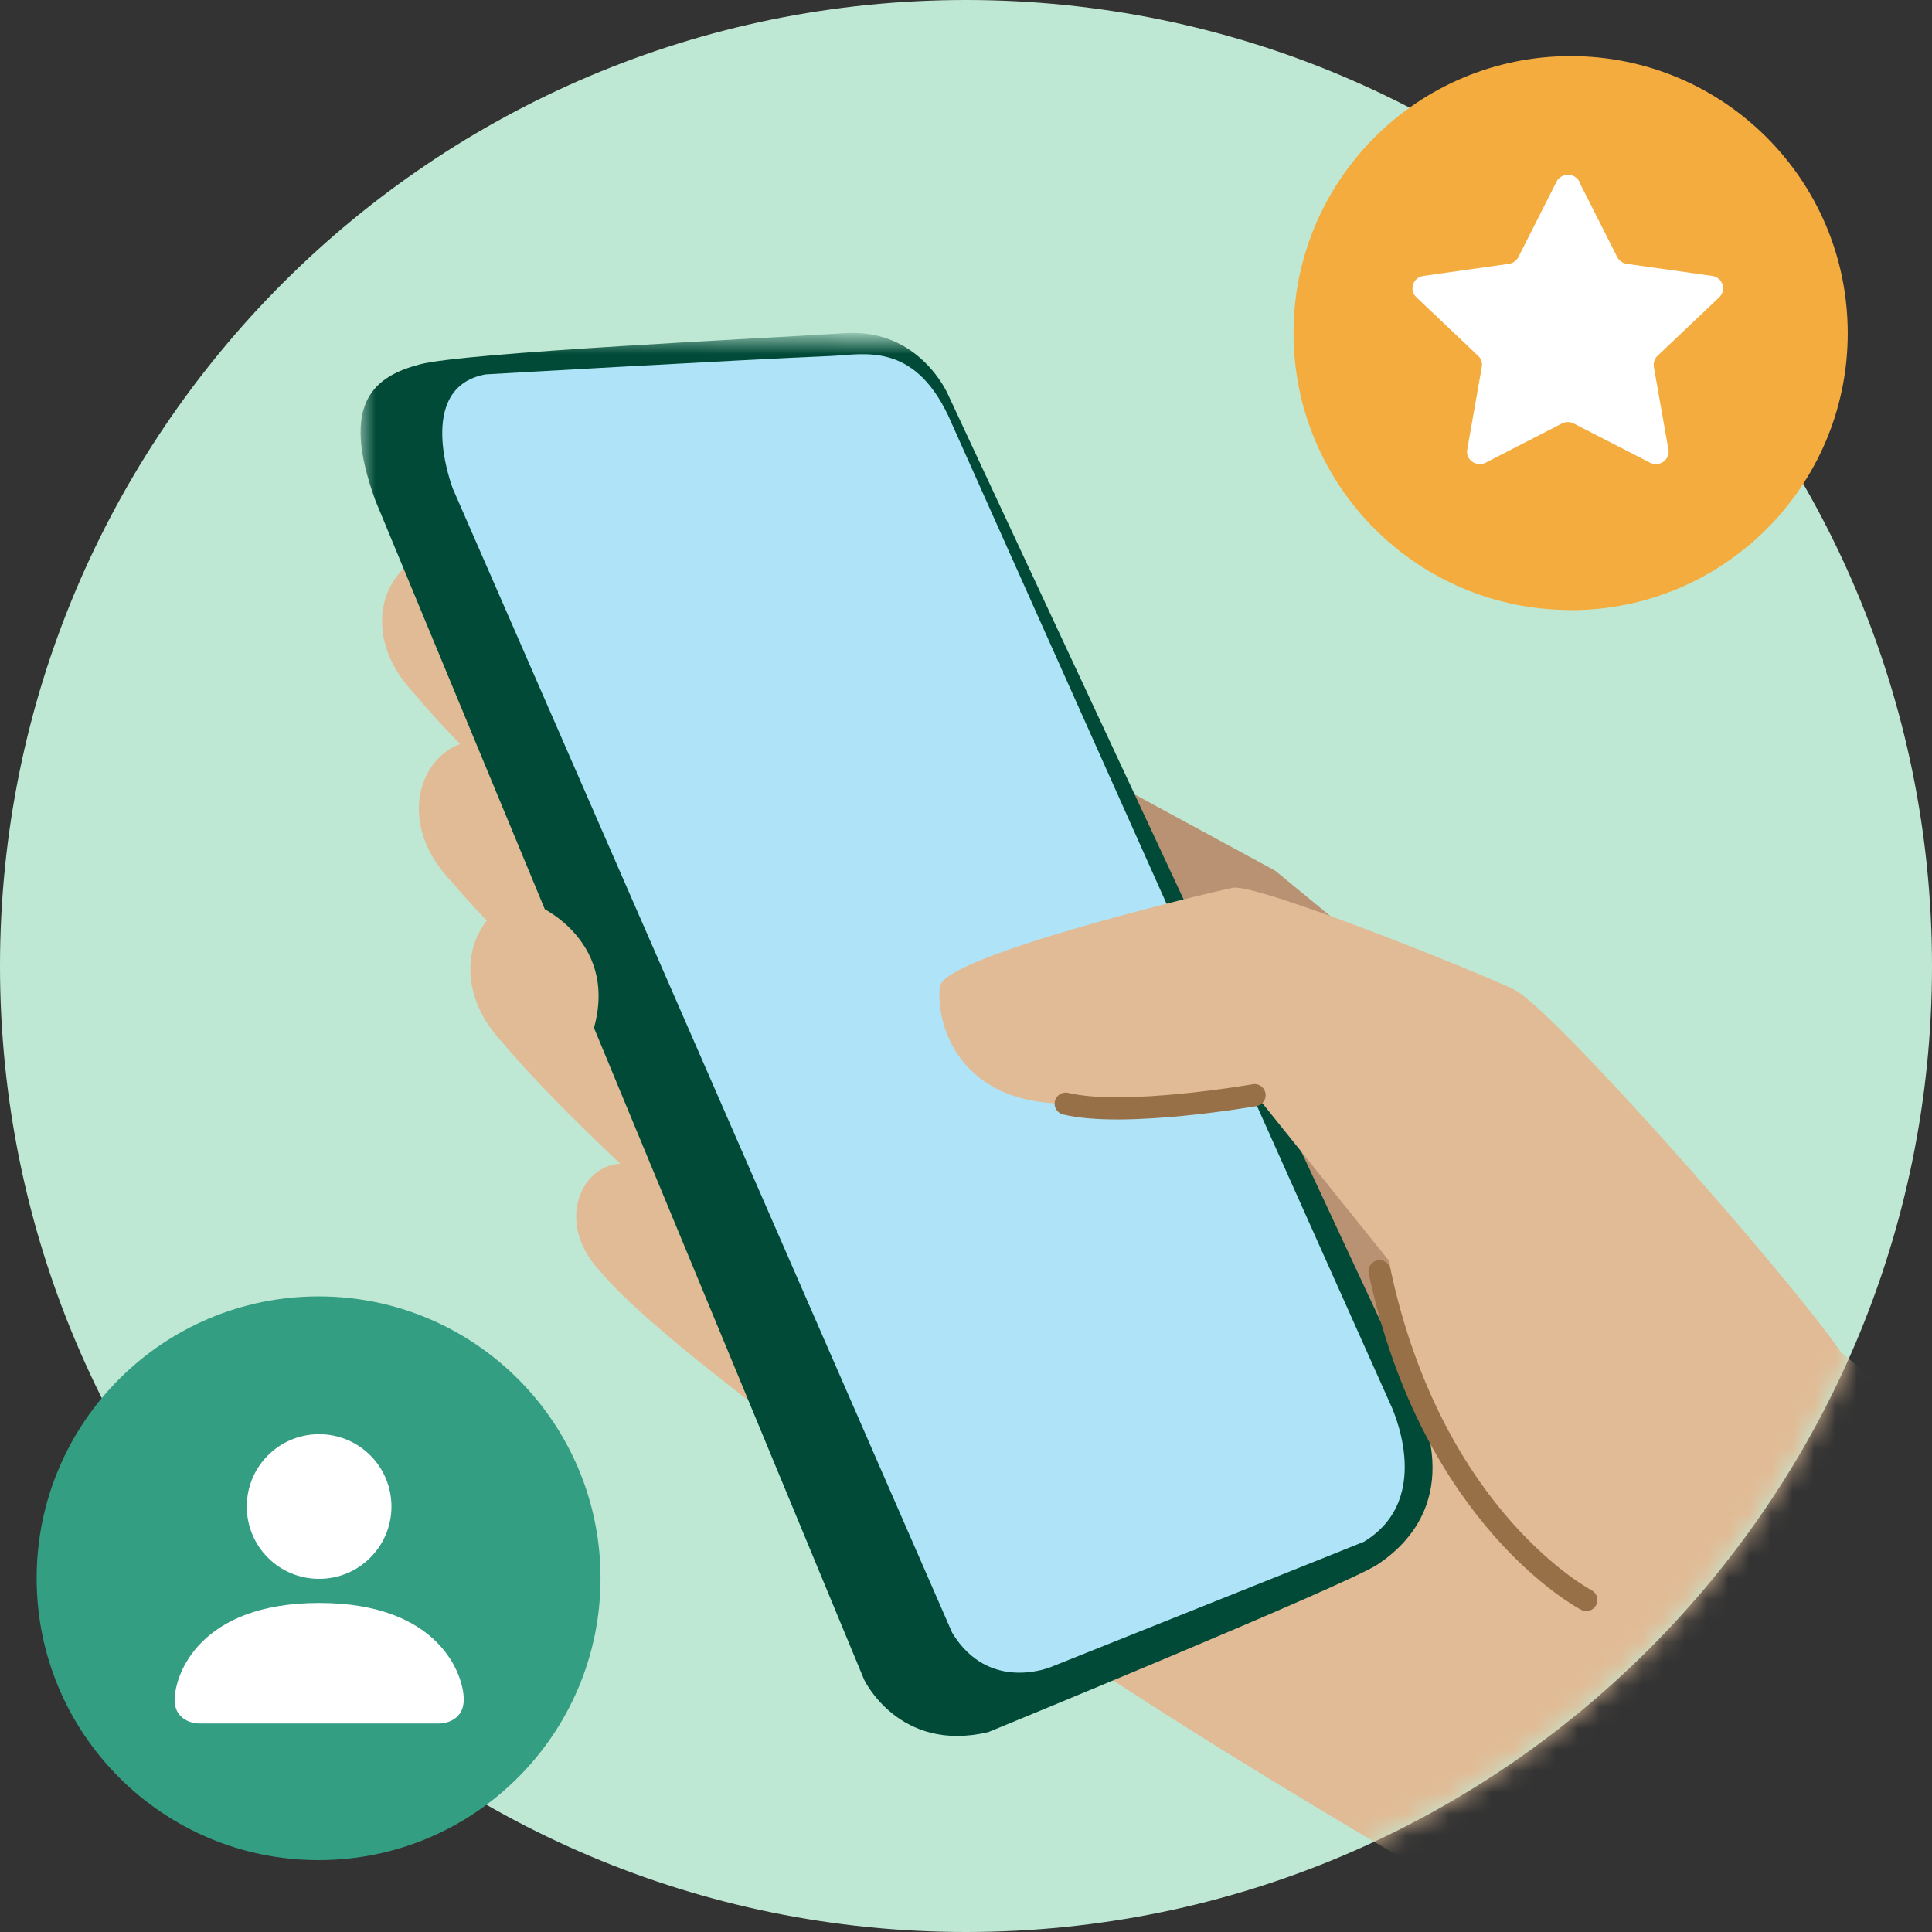
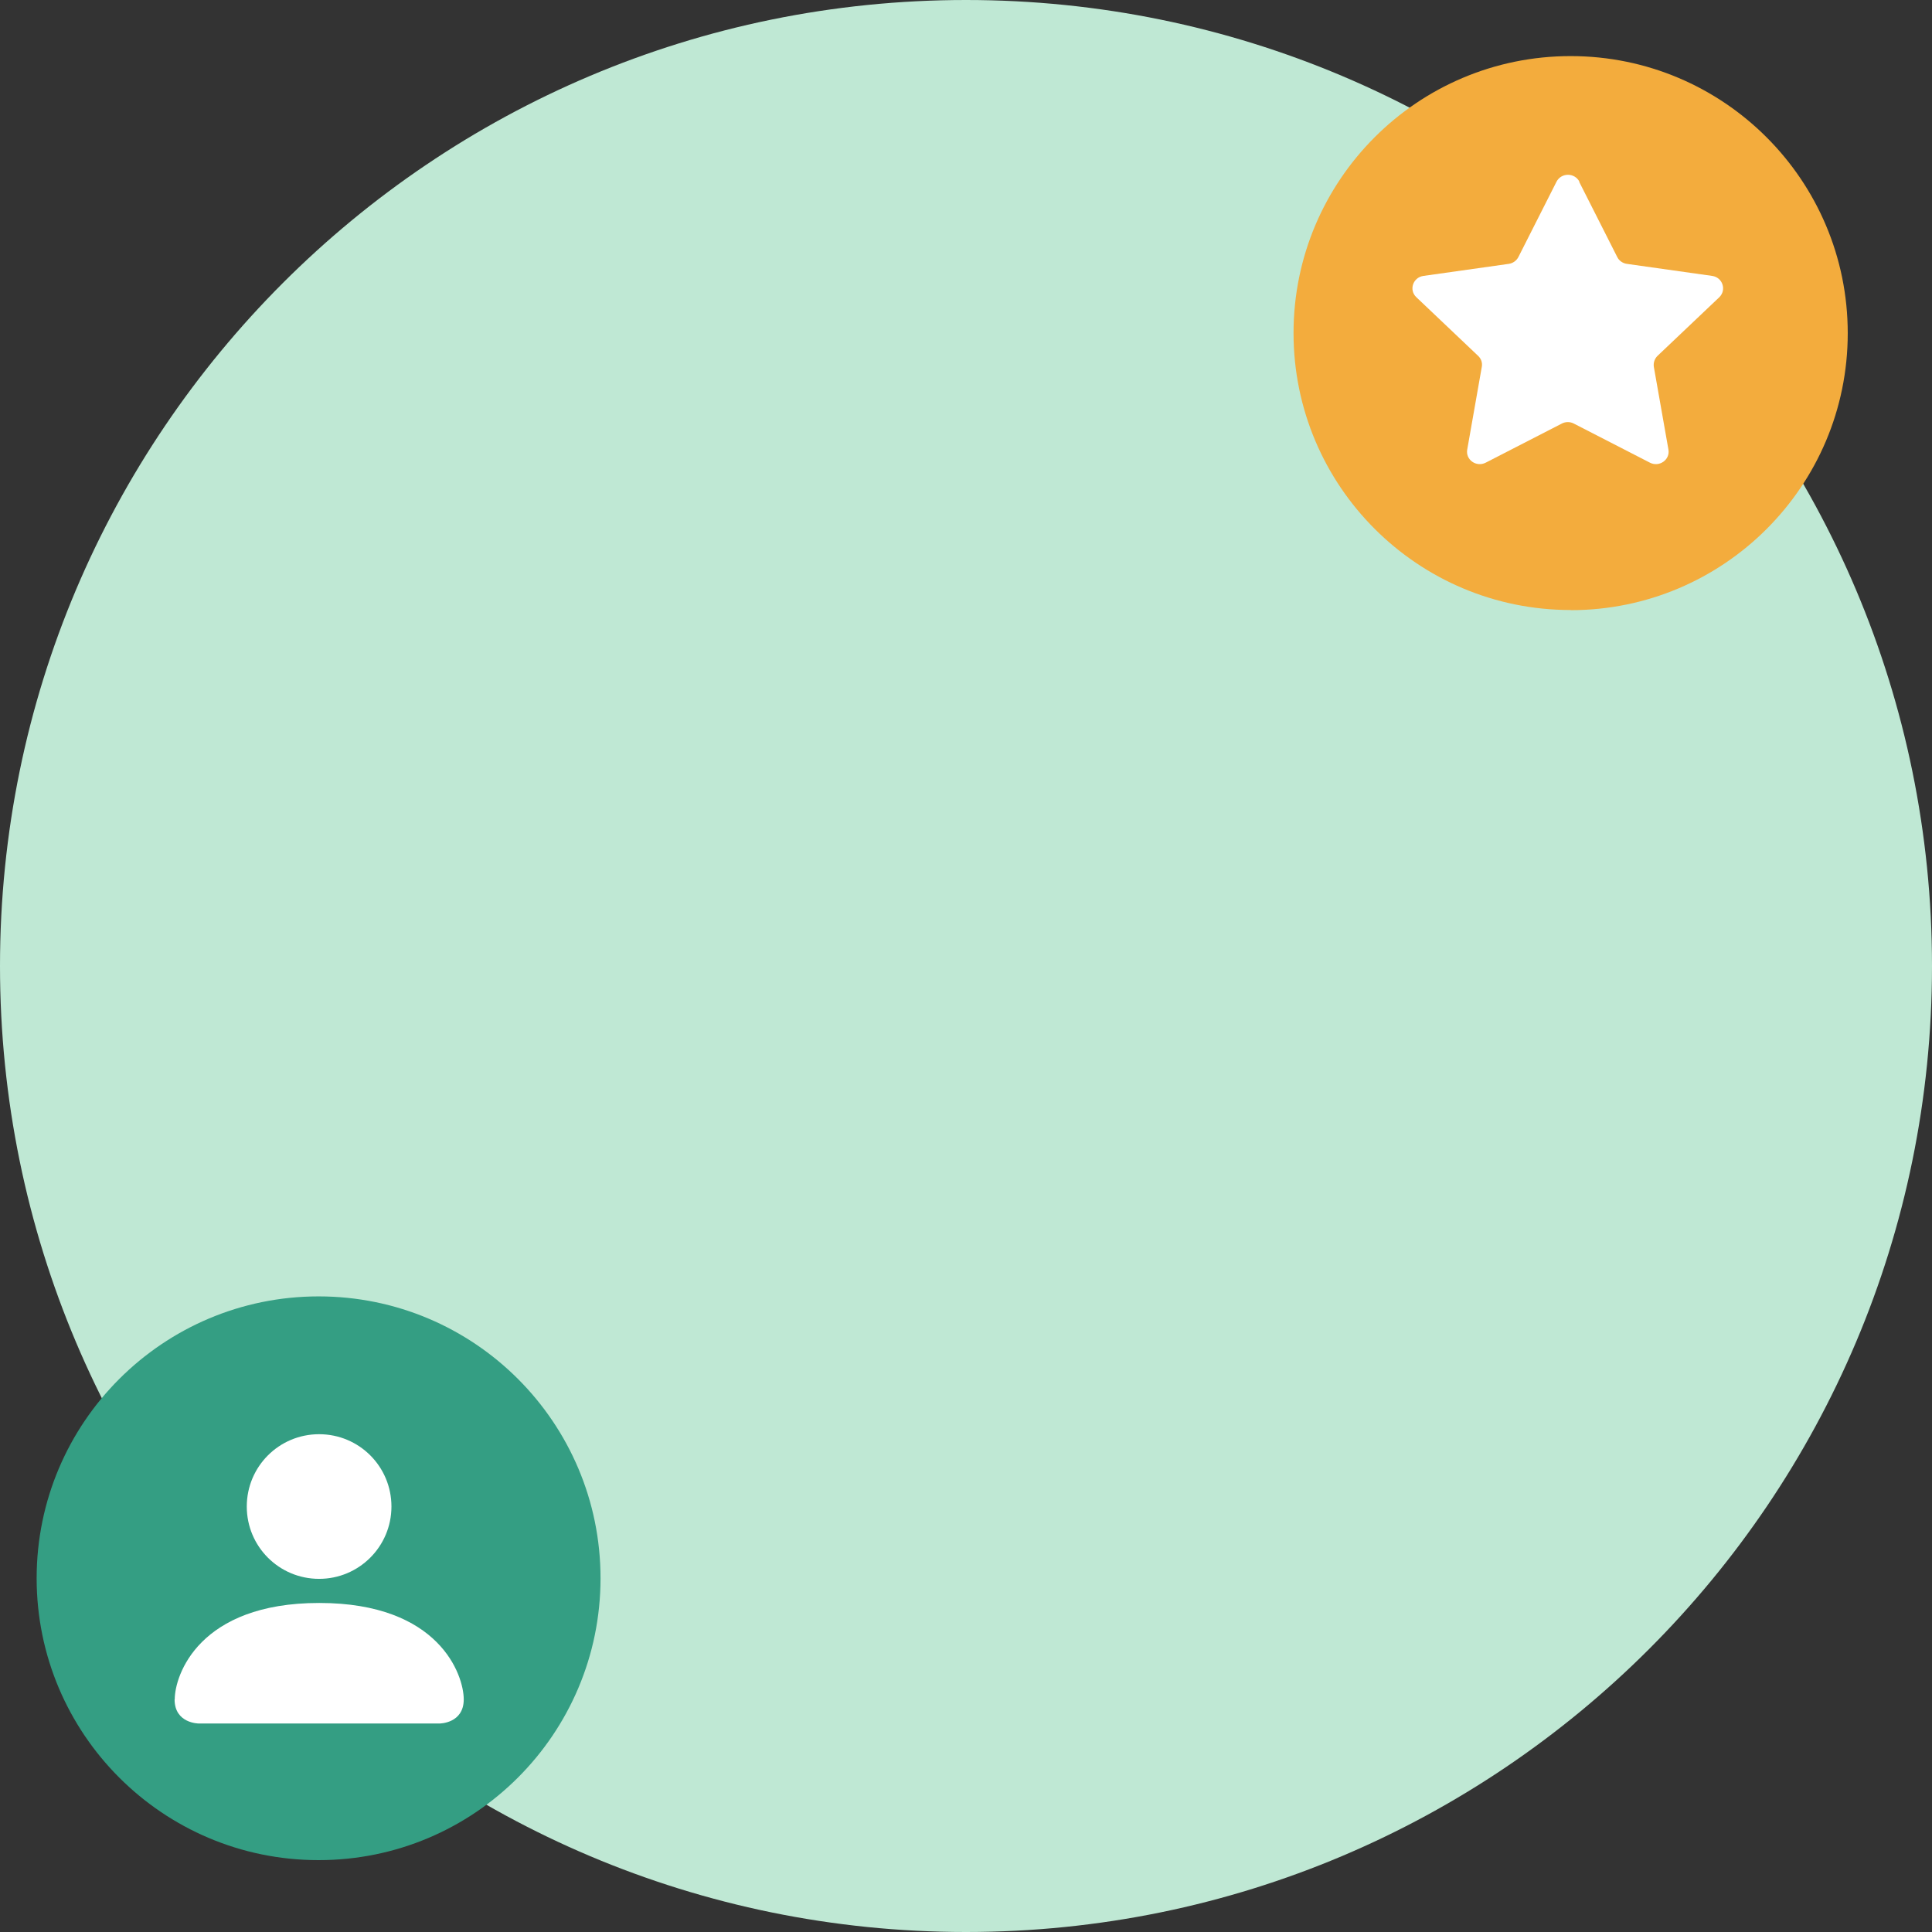
<svg xmlns="http://www.w3.org/2000/svg" width="90" height="90" viewBox="0 0 90 90" fill="none">
  <rect x="0" y="0" width="90" height="90" fill="#333333" stroke="none" />
  <path d="M45 90C69.853 90 90 69.853 90 45C90 20.147 69.853 0 45 0C20.147 0 0 20.147 0 45C0 69.853 20.147 90 45 90Z" fill="#BFE8D4" />
  <mask id="mask0_14725_41277" style="mask-type:luminance" maskUnits="userSpaceOnUse" x="0" y="0" width="90" height="90">
-     <path d="M89.993 44.993C89.993 67.372 73.653 85.938 52.258 89.411C49.895 89.792 47.475 89.993 45 89.993C23.37 89.993 5.31 74.734 0.984 54.394C0.575 52.46 0.284 50.484 0.132 48.466C0.042 47.316 0 46.158 0 44.993C0 20.146 20.146 0 45 0C69.854 0 89.993 20.146 89.993 44.993Z" fill="white" />
-   </mask>
+     </mask>
  <g mask="url(#mask0_14725_41277)">
    <mask id="mask1_14725_41277" style="mask-type:luminance" maskUnits="userSpaceOnUse" x="16" y="15" width="99" height="91">
-       <path d="M16.797 15.521L114.048 16.603V105.265L16.797 104.177V15.521Z" fill="white" />
-     </mask>
+       </mask>
    <g mask="url(#mask1_14725_41277)">
      <path d="M26.221 36.327C26.221 36.327 24.335 35.3 23.739 34.94C20.73 33.124 17.555 37.422 21.028 41.062C23.808 44.368 29.334 49.263 29.334 49.263L26.221 36.327Z" fill="#E1BB95" />
-       <path d="M24.506 27.59C24.506 27.59 22.62 26.564 22.024 26.204C19.015 24.387 15.84 28.686 19.313 32.325C22.093 35.667 27.619 40.561 27.619 40.561L24.506 27.597V27.59Z" fill="#E1BB95" />
      <path d="M32.015 55.612C32.015 55.612 30.559 54.815 30.095 54.551C27.779 53.13 25.332 56.471 28.008 59.279C30.122 61.824 36.972 66.822 36.972 66.822L32.008 55.605L32.015 55.612Z" fill="#E1BB95" />
      <path d="M28.607 43.668C28.607 43.668 26.721 42.642 26.125 42.282C23.116 40.465 19.969 44.93 23.414 48.57C26.194 51.911 31.72 56.806 31.72 56.806L28.607 43.675V43.668Z" fill="#E1BB95" />
      <path d="M59.139 40.528L42.764 31.695C42.764 31.695 40.448 69.042 41.141 69.998C44.483 74.629 67.139 87.628 67.277 87.698C69.794 89.514 80.498 96.661 83.84 96.696C92.374 96.731 110.274 100.142 110.274 91.642C110.274 86.186 88.88 64.903 84.616 62.157C83.23 61.228 59.145 40.521 59.145 40.521L59.139 40.528Z" fill="#E1BB95" />
-       <path d="M74.721 53.166L59.407 40.562L43.066 31.695L62.949 60.306C65.598 64.112 69.764 66.594 74.361 66.955C82.368 67.614 79.456 60.702 74.721 53.159V53.166Z" fill="#B99273" />
      <path d="M65.889 64.937L44.155 18.363C44.155 18.363 42.831 15.285 39.358 15.521C35.884 15.749 21.624 16.415 19.544 16.977C17.457 17.538 15.807 18.73 17.492 23.327L40.252 78.241C40.252 78.241 41.874 81.679 46.041 80.688C46.041 80.688 62.644 73.873 64.17 72.882C65.66 71.89 68.003 69.575 65.889 64.944V64.937Z" fill="#014A38" />
      <path d="M44.153 19.32L64.764 65.401C64.764 65.401 66.913 69.769 63.537 71.821L48.986 77.644C48.986 77.644 46.074 78.899 44.355 76.057L21.095 22.765C21.095 22.765 19.279 18.065 22.614 17.441C22.614 17.441 34.025 16.782 38.76 16.581C40.216 16.512 42.531 15.923 44.153 19.327V19.32Z" fill="#AFE4F8" />
      <path d="M25.166 42.247C25.166 42.247 29.332 44.098 27.349 48.798C26.85 49.991 23.807 47.675 22.885 46.053C21.956 44.396 22.684 40.861 25.166 42.247Z" fill="#E1BB95" />
    </g>
    <path d="M85.665 62.857C83.121 59.218 72.333 46.981 70.517 46.087C69.026 45.359 58.544 41.123 57.414 41.359C56.291 41.588 43.951 44.534 43.785 45.955C43.584 47.377 44.416 51.411 49.67 51.411C54.925 51.411 58.371 50.85 58.371 50.85L64.721 58.753C64.721 58.753 65.352 64.244 68.694 70.067C76.763 84.356 88.313 66.629 85.665 62.857Z" fill="#E1BB95" />
    <path d="M73.895 74.533C73.895 74.533 66.748 70.831 64.266 59.219" stroke="#987048" stroke-width="1.034" stroke-miterlimit="10" stroke-linecap="round" />
-     <path d="M58.442 51.018C58.442 51.018 52.39 52.078 49.645 51.413" stroke="#987048" stroke-width="1.034" stroke-miterlimit="10" stroke-linecap="round" />
  </g>
  <path d="M14.845 86.652C22.096 86.652 27.975 80.773 27.975 73.521C27.975 66.269 22.096 60.391 14.845 60.391C7.593 60.391 1.707 66.269 1.707 73.521C1.707 80.773 7.586 86.652 14.838 86.652H14.845Z" fill="#349E83" />
  <path d="M18.235 70.18C18.235 72.038 16.73 73.549 14.865 73.549C13.001 73.549 11.496 72.045 11.496 70.18C11.496 68.315 13.001 66.811 14.865 66.811C16.73 66.811 18.235 68.315 18.235 70.18Z" fill="white" />
  <path d="M8.133 79.164C8.133 80.287 9.256 80.287 9.256 80.287H20.48C20.48 80.287 21.603 80.287 21.603 79.164C21.603 78.041 20.48 74.672 14.871 74.672C9.263 74.672 8.14 78.041 8.14 79.164H8.133Z" fill="white" />
  <path d="M73.166 28.424C80.293 28.424 86.075 22.649 86.075 15.522C86.075 8.395 80.293 2.613 73.166 2.613C66.04 2.613 60.258 8.388 60.258 15.515C60.258 22.642 66.04 28.417 73.166 28.417V28.424Z" fill="#F3AC3D" />
  <path d="M73.562 8.465L75.337 11.973C75.42 12.146 75.593 12.264 75.787 12.292L79.76 12.853C80.245 12.923 80.439 13.505 80.093 13.845L77.215 16.576C77.077 16.708 77.014 16.902 77.042 17.089L77.722 20.944C77.805 21.415 77.299 21.776 76.862 21.554L73.312 19.73C73.139 19.64 72.931 19.64 72.758 19.73L69.208 21.554C68.771 21.776 68.265 21.415 68.349 20.944L69.028 17.089C69.063 16.902 69 16.708 68.855 16.576L65.978 13.845C65.624 13.512 65.818 12.923 66.31 12.853L70.283 12.292C70.477 12.264 70.643 12.146 70.733 11.973L72.508 8.465C72.73 8.035 73.354 8.035 73.576 8.465H73.562Z" fill="white" />
</svg>